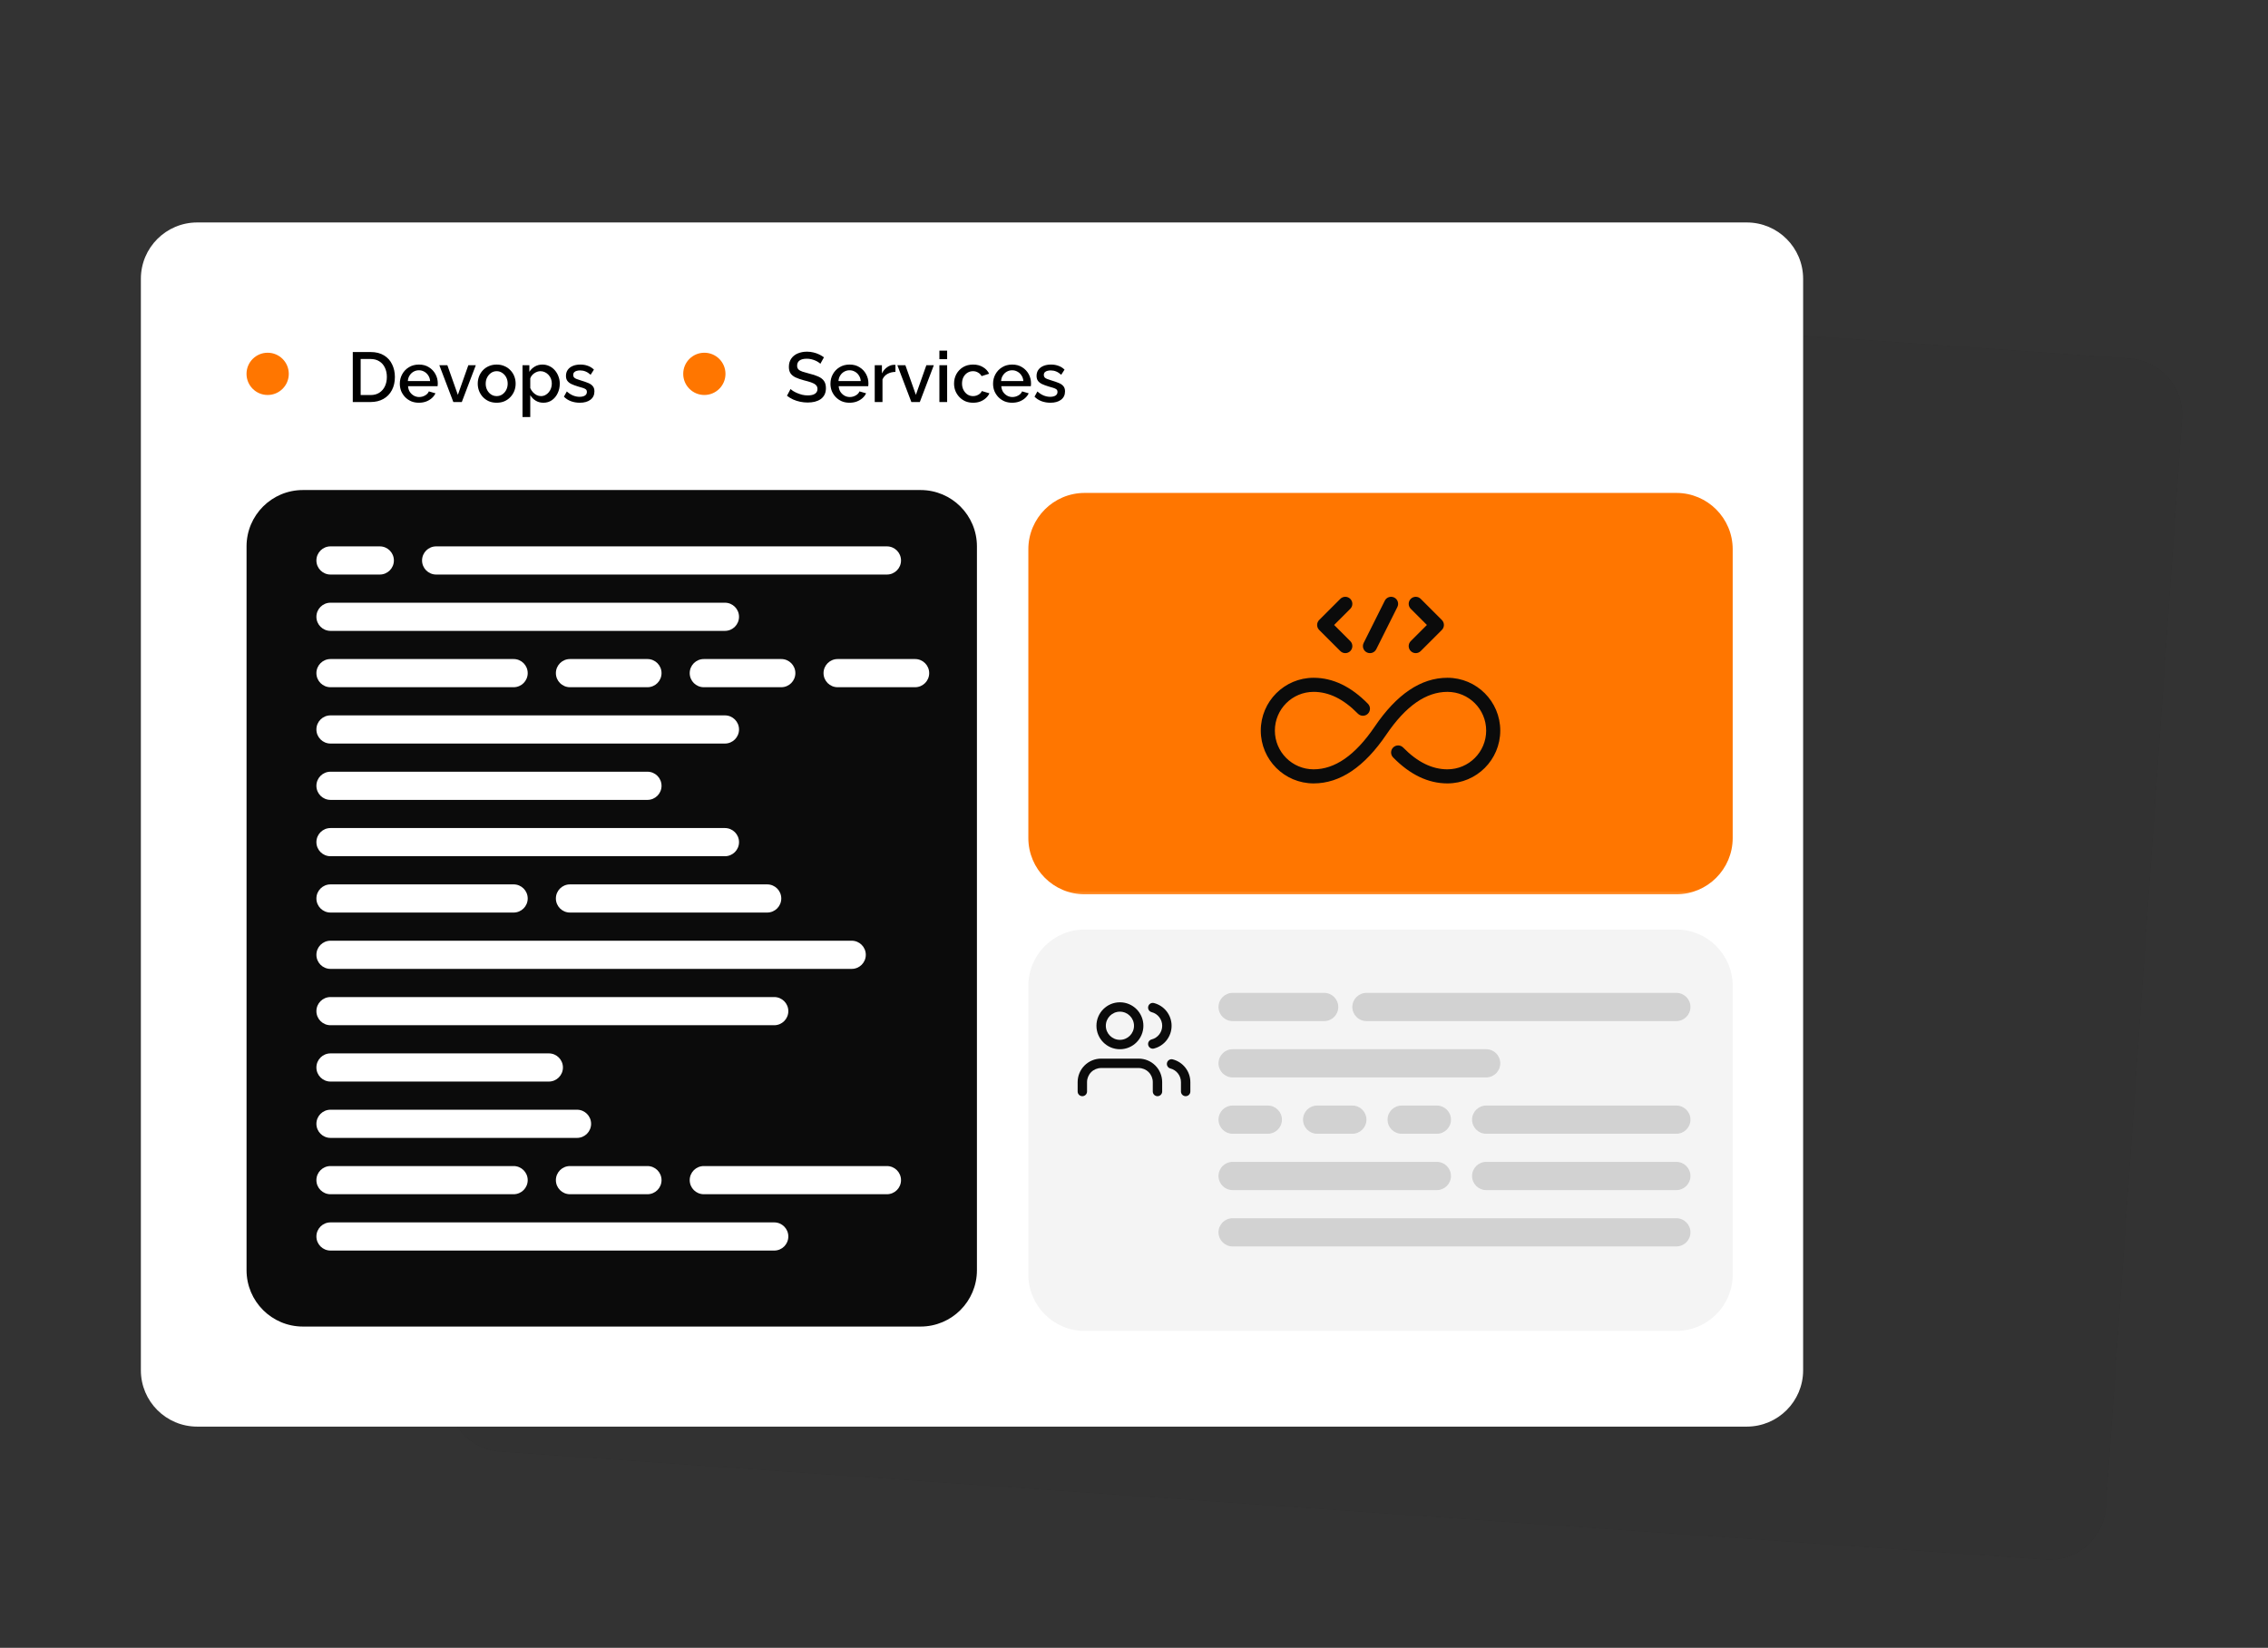
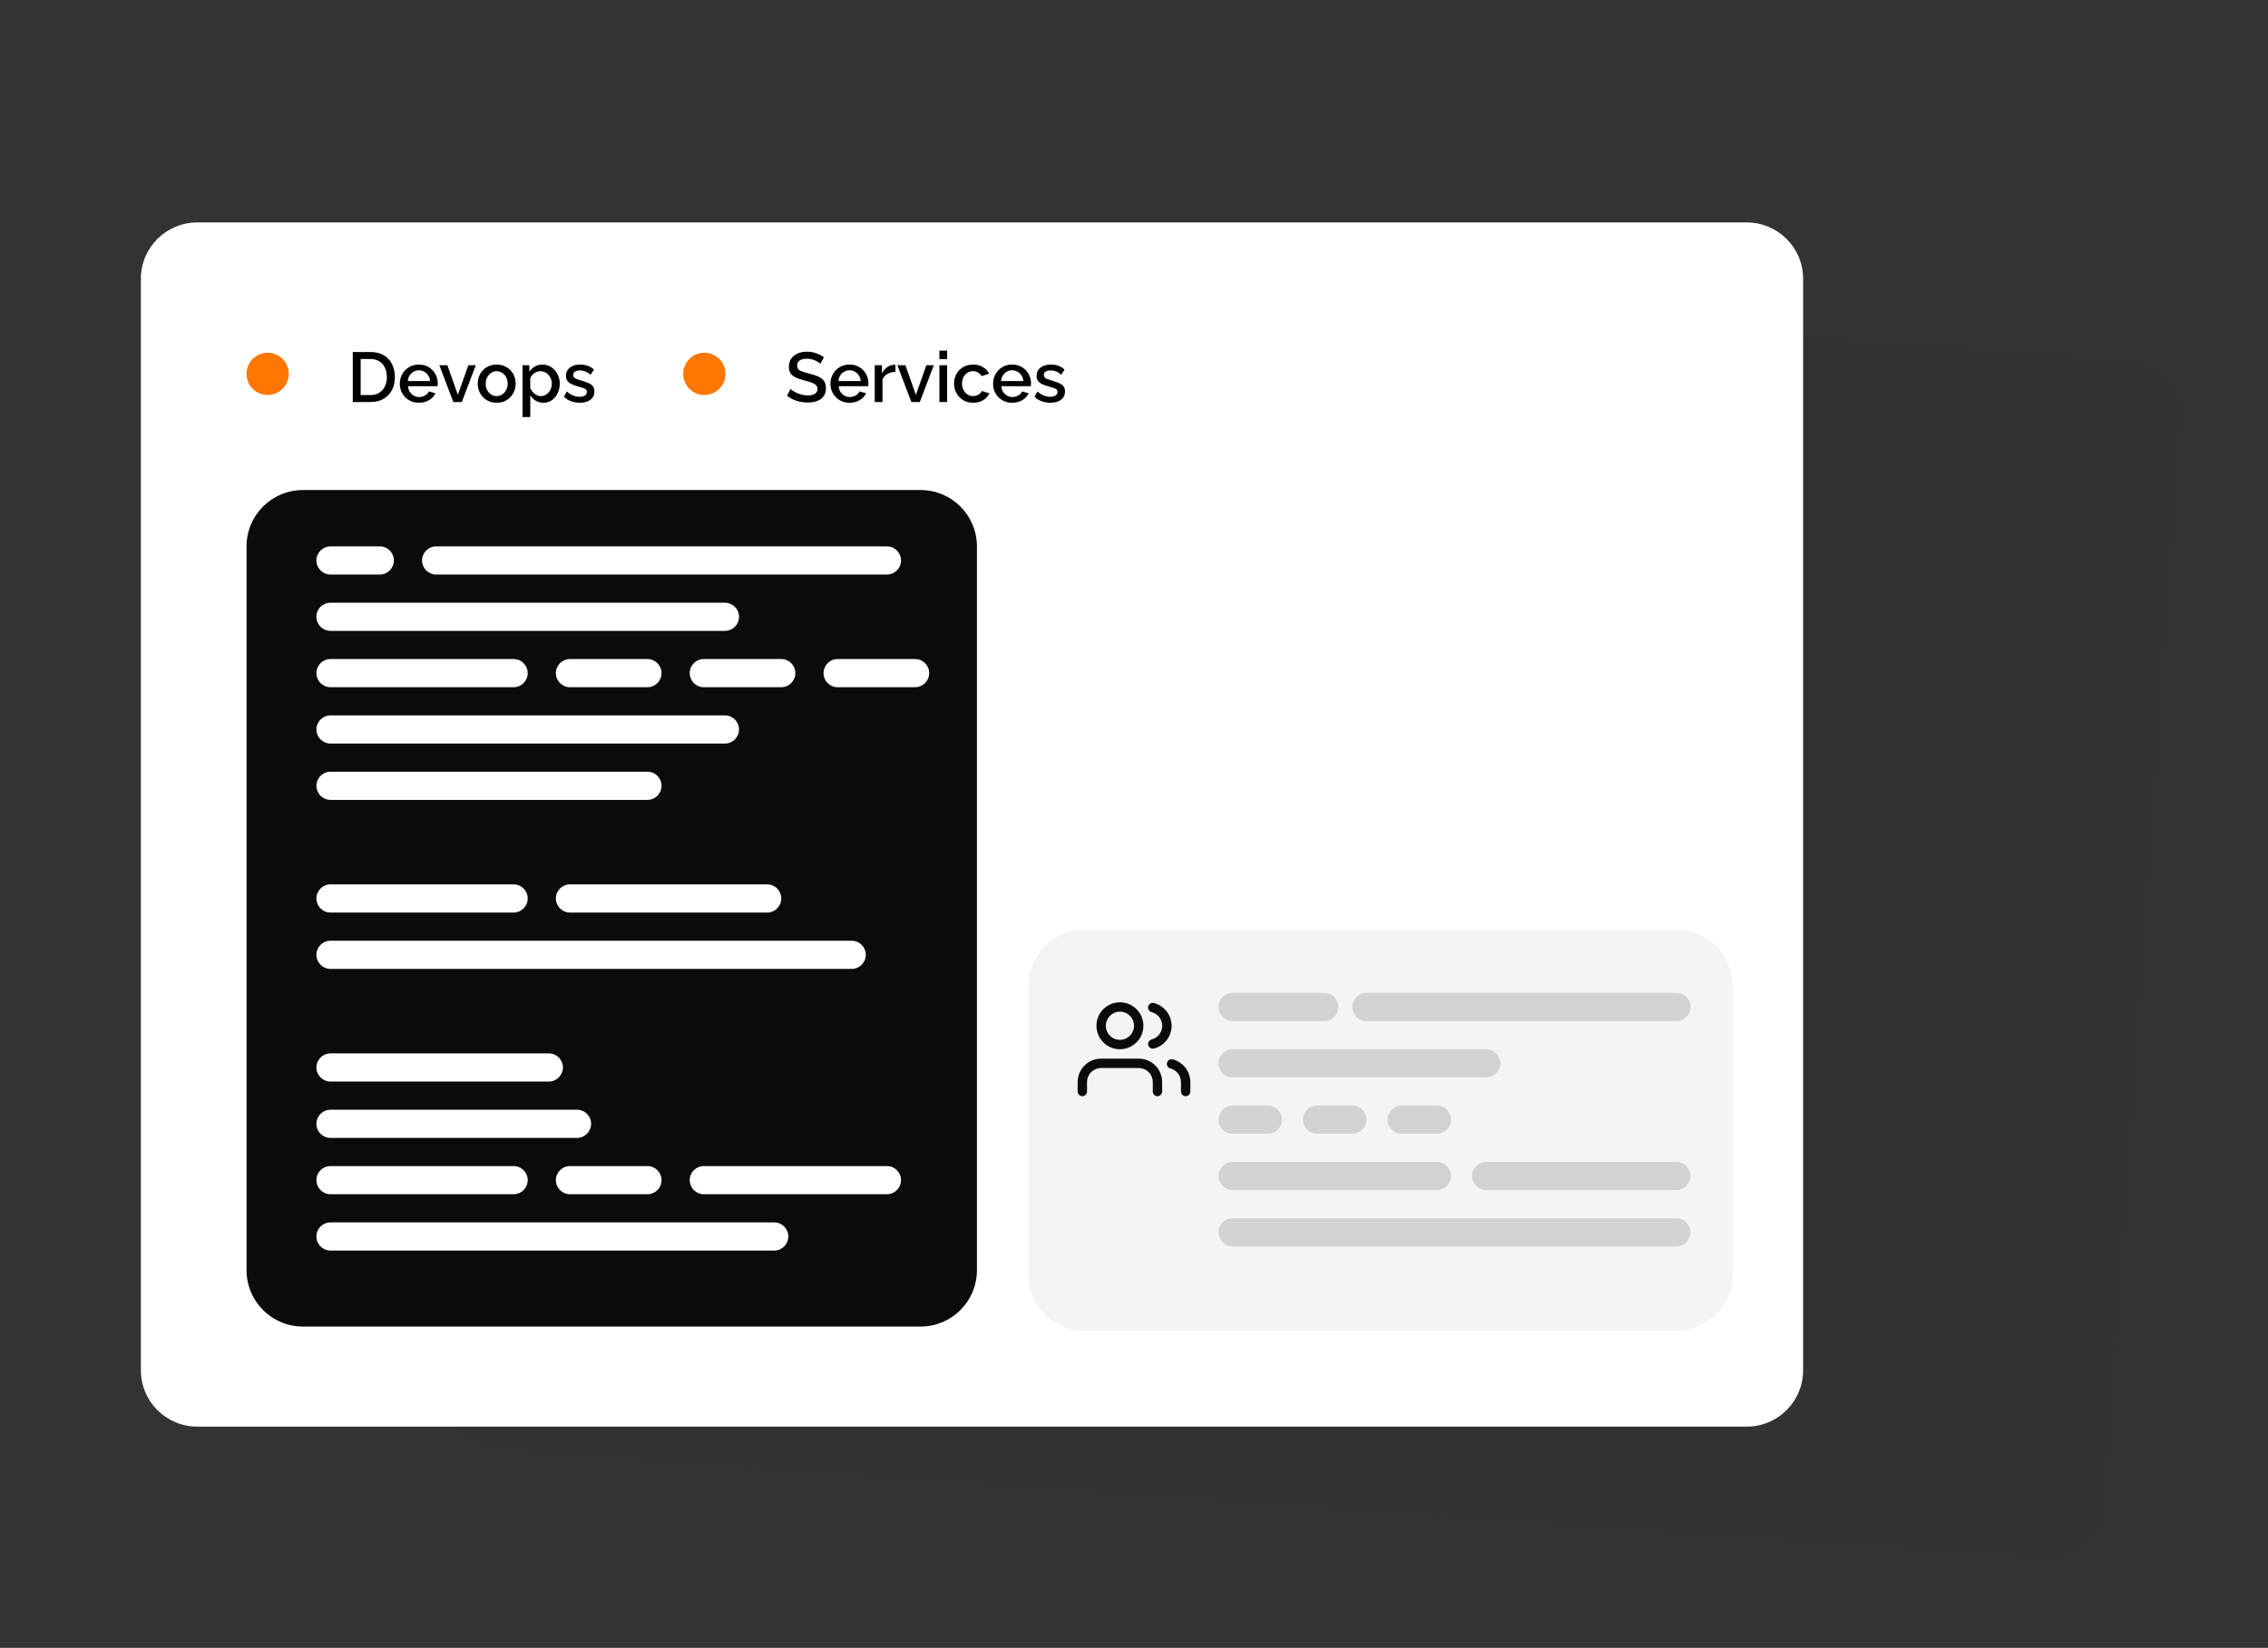
<svg xmlns="http://www.w3.org/2000/svg" viewBox="0 0 322 234" width="322" height="234" preserveAspectRatio="xMidYMid meet" style="width: 100%; height: 100%; transform: translate3d(0px, 0px, 0px);">
  <rect x="0" y="0" width="322" height="234" fill="#333333" stroke="none" />
  <defs fill="#000000">
    <clipPath id="__lottie_element_357" fill="#000000">
      <rect width="322" height="234" x="0" y="0" fill="#000000" />
    </clipPath>
    <mask id="__lottie_element_412" mask-type="alpha" fill="#000000">
      <g transform="matrix(1,0,0,1,161,113.75)" opacity="1" style="display: block;">
        <g opacity="1" transform="matrix(1,0,0,1,36,-17.75)">
-           <path fill="rgb(0,0,0)" fill-opacity="1" d=" M55,-31.5 C55,-31.5 55,31.5 55,31.5 C55,31.5 -55,31.5 -55,31.5 C-55,31.5 -55,-31.5 -55,-31.5 C-55,-31.5 55,-31.5 55,-31.5z" />
          <path stroke-linecap="butt" stroke-linejoin="miter" fill-opacity="0" stroke-miterlimit="4" stroke="rgb(255,255,255)" stroke-opacity="0.02" stroke-width="1" d=" M55,-31.5 C55,-31.5 55,31.5 55,31.5 C55,31.5 -55,31.5 -55,31.5 C-55,31.5 -55,-31.5 -55,-31.5 C-55,-31.5 55,-31.5 55,-31.5z" fill="#000000" />
        </g>
      </g>
    </mask>
  </defs>
  <g clip-path="url(#__lottie_element_357)">
    <g transform="matrix(1,0,0,1,63.543,35.538)" opacity="0.05" style="display: block;">
      <g opacity="1" transform="matrix(1,0,0,1,123.138,92.985)">
        <path fill="#0B0B0B" fill-opacity="1" d=" M-103.768,-92.965 C-103.768,-92.965 115.696,-77.619 115.696,-77.619 C120.104,-77.31 123.427,-73.488 123.119,-69.08 C123.119,-69.08 112.306,85.542 112.306,85.542 C111.998,89.95 108.175,93.273 103.768,92.965 C103.768,92.965 -115.696,77.618 -115.696,77.618 C-120.104,77.31 -123.427,73.487 -123.119,69.08 C-123.119,69.08 -112.307,-85.543 -112.307,-85.543 C-111.998,-89.95 -108.176,-93.273 -103.768,-92.965z" />
      </g>
    </g>
    <g transform="matrix(1,0,0,1,19.75,31.341)" opacity="1" style="display: block;">
      <g opacity="1" transform="matrix(1,0,0,1,161.058,96.759)">
        <path fill="rgb(0,0,0)" fill-opacity="1" d=" M-18.732,-23.73 C-18.732,-23.73 15.182,-26.144 15.182,-26.144 C19.589,-26.458 23.416,-23.139 23.73,-18.732 C23.73,-18.732 26.144,15.182 26.144,15.182 C26.458,19.589 23.139,23.416 18.732,23.73 C18.732,23.73 -15.182,26.144 -15.182,26.144 C-19.589,26.458 -23.416,23.139 -23.73,18.732 C-23.73,18.732 -26.144,-15.182 -26.144,-15.182 C-26.458,-19.589 -23.139,-23.416 -18.732,-23.73z" />
      </g>
      <g opacity="1" transform="matrix(1,0,0,1,158.704,105.95)">
        <path stroke-linecap="round" stroke-linejoin="round" fill-opacity="0" stroke="#F4F4F4" stroke-opacity="1" stroke-width="2px" d=" M0.071,0.997 C0.622,0.958 1.036,0.481 0.997,-0.07 C0.957,-0.621 0.479,-1.036 -0.072,-0.997 C-0.623,-0.958 -1.036,-0.479 -0.997,0.072 C-0.958,0.623 -0.48,1.036 0.071,0.997z" fill="#000000" />
      </g>
      <g opacity="1" transform="matrix(1,0,0,1,169.677,105.169)">
        <path stroke-linecap="round" stroke-linejoin="round" fill-opacity="0" stroke="#F4F4F4" stroke-opacity="1" stroke-width="2px" d=" M0.071,0.997 C0.622,0.958 1.037,0.479 0.997,-0.072 C0.958,-0.622 0.48,-1.036 -0.071,-0.997 C-0.622,-0.958 -1.037,-0.479 -0.998,0.071 C-0.958,0.622 -0.48,1.036 0.071,0.997z" fill="#000000" />
      </g>
      <g opacity="1" transform="matrix(1,0,0,1,160.454,93.62)">
-         <path stroke-linecap="round" stroke-linejoin="round" fill-opacity="0" stroke="#F4F4F4" stroke-opacity="1" stroke-width="2px" d=" M-11.15,-7.052 C-11.15,-7.052 -7.16,-7.336 -7.16,-7.336 C-7.16,-7.336 -3.536,5.83 -3.536,5.83 C-3.413,6.283 -3.133,6.678 -2.748,6.945 C-2.362,7.213 -1.895,7.336 -1.427,7.294 C-1.427,7.294 8.268,6.604 8.268,6.604 C8.737,6.58 9.182,6.391 9.526,6.072 C9.87,5.752 10.09,5.322 10.149,4.856 C10.149,4.856 11.149,-3.626 11.149,-3.626 C11.149,-3.626 -5.808,-2.419 -5.808,-2.419" fill="#000000" />
+         <path stroke-linecap="round" stroke-linejoin="round" fill-opacity="0" stroke="#F4F4F4" stroke-opacity="1" stroke-width="2px" d=" M-11.15,-7.052 C-11.15,-7.052 -7.16,-7.336 -7.16,-7.336 C-7.16,-7.336 -3.536,5.83 -3.536,5.83 C-3.413,6.283 -3.133,6.678 -2.748,6.945 C-2.362,7.213 -1.895,7.336 -1.427,7.294 C-1.427,7.294 8.268,6.604 8.268,6.604 C8.737,6.58 9.182,6.391 9.526,6.072 C9.87,5.752 10.09,5.322 10.149,4.856 C10.149,4.856 11.149,-3.626 11.149,-3.626 " fill="#000000" />
      </g>
      <g opacity="1" transform="matrix(1,0,0,1,118.25,85.75)">
        <path fill="#FFFFFF" fill-opacity="1" d=" M-110,-85.5 C-110,-85.5 110,-85.5 110,-85.5 C114.418,-85.5 118,-81.918 118,-77.5 C118,-77.5 118,77.5 118,77.5 C118,81.918 114.418,85.5 110,85.5 C110,85.5 -110,85.5 -110,85.5 C-114.418,85.5 -118,81.918 -118,77.5 C-118,77.5 -118,-77.5 -118,-77.5 C-118,-81.918 -114.418,-85.5 -110,-85.5z" />
      </g>
      <g opacity="1" transform="matrix(1,0,0,1,18.25,21.75)">
        <path fill="#ff7600" fill-opacity="1" d=" M0,-3 C1.657,-3 3,-1.657 3,0 C3,1.657 1.657,3 0,3 C-1.657,3 -3,1.657 -3,0 C-3,-1.657 -1.657,-3 0,-3z" />
      </g>
      <g opacity="1" transform="matrix(1,0,0,1,47.489,23.265)">
        <path fill="rgb(0,0,0)" fill-opacity="1" d=" M-17.154,2.485 C-17.154,2.485 -17.154,-4.615 -17.154,-4.615 C-17.154,-4.615 -14.633,-4.615 -14.633,-4.615 C-13.867,-4.615 -13.227,-4.455 -12.714,-4.135 C-12.2,-3.822 -11.817,-3.395 -11.564,-2.855 C-11.304,-2.322 -11.174,-1.728 -11.174,-1.075 C-11.174,-0.355 -11.317,0.272 -11.603,0.805 C-11.883,1.338 -12.284,1.752 -12.804,2.045 C-13.324,2.338 -13.934,2.485 -14.633,2.485 C-14.633,2.485 -17.154,2.485 -17.154,2.485z M-12.314,-1.075 C-12.314,-1.575 -12.407,-2.015 -12.594,-2.395 C-12.774,-2.782 -13.037,-3.082 -13.383,-3.295 C-13.724,-3.515 -14.14,-3.625 -14.633,-3.625 C-14.633,-3.625 -16.034,-3.625 -16.034,-3.625 C-16.034,-3.625 -16.034,1.495 -16.034,1.495 C-16.034,1.495 -14.633,1.495 -14.633,1.495 C-14.133,1.495 -13.714,1.382 -13.374,1.155 C-13.027,0.928 -12.764,0.622 -12.584,0.235 C-12.404,-0.152 -12.314,-0.588 -12.314,-1.075z M-7.765,2.585 C-8.172,2.585 -8.542,2.515 -8.875,2.375 C-9.202,2.228 -9.485,2.032 -9.725,1.785 C-9.965,1.532 -10.152,1.245 -10.285,0.925 C-10.412,0.598 -10.475,0.252 -10.475,-0.115 C-10.475,-0.608 -10.362,-1.058 -10.135,-1.465 C-9.909,-1.878 -9.592,-2.208 -9.185,-2.455 C-8.779,-2.708 -8.302,-2.835 -7.755,-2.835 C-7.209,-2.835 -6.739,-2.708 -6.345,-2.455 C-5.945,-2.208 -5.635,-1.882 -5.415,-1.475 C-5.195,-1.068 -5.085,-0.632 -5.085,-0.165 C-5.085,-0.085 -5.089,-0.008 -5.095,0.065 C-5.102,0.132 -5.109,0.188 -5.115,0.235 C-5.115,0.235 -9.305,0.235 -9.305,0.235 C-9.285,0.542 -9.202,0.812 -9.055,1.045 C-8.902,1.272 -8.709,1.452 -8.475,1.585 C-8.242,1.712 -7.992,1.775 -7.725,1.775 C-7.432,1.775 -7.155,1.702 -6.895,1.555 C-6.629,1.408 -6.449,1.215 -6.355,0.975 C-6.355,0.975 -5.415,1.245 -5.415,1.245 C-5.529,1.498 -5.702,1.728 -5.935,1.935 C-6.162,2.135 -6.432,2.295 -6.745,2.415 C-7.059,2.528 -7.399,2.585 -7.765,2.585z M-9.335,-0.495 C-9.335,-0.495 -6.175,-0.495 -6.175,-0.495 C-6.195,-0.795 -6.282,-1.058 -6.435,-1.285 C-6.582,-1.518 -6.772,-1.698 -7.005,-1.825 C-7.232,-1.958 -7.485,-2.025 -7.765,-2.025 C-8.039,-2.025 -8.292,-1.958 -8.525,-1.825 C-8.752,-1.698 -8.939,-1.518 -9.085,-1.285 C-9.232,-1.058 -9.315,-0.795 -9.335,-0.495z M-2.875,2.485 C-2.875,2.485 -4.865,-2.745 -4.865,-2.745 C-4.865,-2.745 -3.725,-2.745 -3.725,-2.745 C-3.725,-2.745 -2.235,1.465 -2.235,1.465 C-2.235,1.465 -0.745,-2.745 -0.745,-2.745 C-0.745,-2.745 0.315,-2.745 0.315,-2.745 C0.315,-2.745 -1.675,2.485 -1.675,2.485 C-1.675,2.485 -2.875,2.485 -2.875,2.485z M3.279,2.585 C2.866,2.585 2.496,2.515 2.169,2.375 C1.842,2.228 1.559,2.028 1.319,1.775 C1.086,1.522 0.906,1.235 0.779,0.915 C0.652,0.588 0.589,0.242 0.589,-0.125 C0.589,-0.492 0.652,-0.838 0.779,-1.165 C0.906,-1.492 1.086,-1.778 1.319,-2.025 C1.559,-2.278 1.842,-2.475 2.169,-2.615 C2.502,-2.762 2.872,-2.835 3.279,-2.835 C3.686,-2.835 4.052,-2.762 4.379,-2.615 C4.712,-2.475 4.996,-2.278 5.229,-2.025 C5.469,-1.778 5.652,-1.492 5.779,-1.165 C5.906,-0.838 5.969,-0.492 5.969,-0.125 C5.969,0.242 5.906,0.588 5.779,0.915 C5.652,1.235 5.469,1.522 5.229,1.775 C4.996,2.028 4.712,2.228 4.379,2.375 C4.052,2.515 3.686,2.585 3.279,2.585z M1.719,-0.115 C1.719,0.218 1.789,0.518 1.929,0.785 C2.069,1.052 2.256,1.262 2.489,1.415 C2.722,1.568 2.986,1.645 3.279,1.645 C3.566,1.645 3.826,1.568 4.059,1.415 C4.299,1.255 4.489,1.042 4.629,0.775 C4.769,0.502 4.839,0.202 4.839,-0.125 C4.839,-0.458 4.769,-0.758 4.629,-1.025 C4.489,-1.292 4.299,-1.502 4.059,-1.655 C3.826,-1.815 3.566,-1.895 3.279,-1.895 C2.986,-1.895 2.722,-1.815 2.489,-1.655 C2.256,-1.495 2.069,-1.282 1.929,-1.015 C1.789,-0.755 1.719,-0.455 1.719,-0.115z M9.915,2.585 C9.495,2.585 9.125,2.485 8.805,2.285 C8.485,2.085 8.231,1.825 8.045,1.505 C8.045,1.505 8.045,4.615 8.045,4.615 C8.045,4.615 6.945,4.615 6.945,4.615 C6.945,4.615 6.945,-2.745 6.945,-2.745 C6.945,-2.745 7.915,-2.745 7.915,-2.745 C7.915,-2.745 7.915,-1.805 7.915,-1.805 C8.115,-2.118 8.375,-2.368 8.695,-2.555 C9.015,-2.742 9.371,-2.835 9.765,-2.835 C10.125,-2.835 10.455,-2.762 10.755,-2.615 C11.055,-2.475 11.315,-2.278 11.535,-2.025 C11.755,-1.772 11.925,-1.482 12.045,-1.155 C12.171,-0.835 12.235,-0.495 12.235,-0.135 C12.235,0.365 12.135,0.822 11.935,1.235 C11.741,1.648 11.468,1.978 11.115,2.225 C10.768,2.465 10.368,2.585 9.915,2.585z M9.555,1.645 C9.788,1.645 9.998,1.595 10.185,1.495 C10.378,1.395 10.541,1.262 10.675,1.095 C10.815,0.928 10.921,0.738 10.995,0.525 C11.068,0.312 11.105,0.092 11.105,-0.135 C11.105,-0.375 11.065,-0.602 10.985,-0.815 C10.905,-1.028 10.788,-1.215 10.635,-1.375 C10.488,-1.535 10.315,-1.662 10.115,-1.755 C9.921,-1.848 9.708,-1.895 9.475,-1.895 C9.335,-1.895 9.188,-1.868 9.035,-1.815 C8.881,-1.762 8.738,-1.688 8.605,-1.595 C8.471,-1.502 8.355,-1.392 8.255,-1.265 C8.155,-1.138 8.085,-1.005 8.045,-0.865 C8.045,-0.865 8.045,0.505 8.045,0.505 C8.138,0.718 8.261,0.912 8.415,1.085 C8.568,1.252 8.745,1.388 8.945,1.495 C9.145,1.595 9.348,1.645 9.555,1.645z M15.084,2.585 C14.644,2.585 14.227,2.515 13.834,2.375 C13.441,2.228 13.104,2.012 12.824,1.725 C12.824,1.725 13.234,0.985 13.234,0.985 C13.534,1.252 13.834,1.445 14.134,1.565 C14.441,1.685 14.744,1.745 15.044,1.745 C15.351,1.745 15.601,1.688 15.794,1.575 C15.987,1.455 16.084,1.282 16.084,1.055 C16.084,0.888 16.034,0.765 15.934,0.685 C15.834,0.605 15.687,0.535 15.494,0.475 C15.307,0.415 15.081,0.348 14.814,0.275 C14.441,0.162 14.127,0.045 13.874,-0.075 C13.621,-0.202 13.431,-0.355 13.304,-0.535 C13.177,-0.715 13.114,-0.945 13.114,-1.225 C13.114,-1.565 13.201,-1.855 13.374,-2.095 C13.547,-2.335 13.787,-2.518 14.094,-2.645 C14.407,-2.772 14.767,-2.835 15.174,-2.835 C15.554,-2.835 15.904,-2.775 16.224,-2.655 C16.551,-2.542 16.837,-2.362 17.084,-2.115 C17.084,-2.115 16.614,-1.385 16.614,-1.385 C16.381,-1.598 16.141,-1.755 15.894,-1.855 C15.654,-1.955 15.394,-2.005 15.114,-2.005 C14.954,-2.005 14.801,-1.985 14.654,-1.945 C14.507,-1.912 14.384,-1.845 14.284,-1.745 C14.191,-1.652 14.144,-1.518 14.144,-1.345 C14.144,-1.205 14.184,-1.092 14.264,-1.005 C14.344,-0.918 14.464,-0.845 14.624,-0.785 C14.784,-0.725 14.981,-0.658 15.214,-0.585 C15.621,-0.465 15.967,-0.345 16.254,-0.225 C16.541,-0.112 16.761,0.038 16.914,0.225 C17.074,0.405 17.154,0.655 17.154,0.975 C17.154,1.482 16.964,1.878 16.584,2.165 C16.211,2.445 15.711,2.585 15.084,2.585z" />
      </g>
      <g opacity="1" transform="matrix(1,0,0,1,80.25,21.75)">
        <path fill="#ff7600" fill-opacity="1" d=" M0,-3 C1.657,-3 3,-1.657 3,0 C3,1.657 1.657,3 0,3 C-1.657,3 -3,1.657 -3,0 C-3,-1.657 -1.657,-3 0,-3z" />
      </g>
      <g opacity="1" transform="matrix(1,0,0,1,111.719,22.15)">
        <path fill="rgb(0,0,0)" fill-opacity="1" d=" M-14.998,-1.83 C-15.065,-1.903 -15.162,-1.98 -15.288,-2.06 C-15.415,-2.147 -15.565,-2.227 -15.738,-2.3 C-15.912,-2.373 -16.098,-2.433 -16.298,-2.48 C-16.498,-2.527 -16.705,-2.55 -16.918,-2.55 C-17.385,-2.55 -17.732,-2.463 -17.958,-2.29 C-18.185,-2.117 -18.298,-1.877 -18.298,-1.57 C-18.298,-1.343 -18.235,-1.163 -18.108,-1.03 C-17.982,-0.903 -17.788,-0.797 -17.528,-0.71 C-17.268,-0.623 -16.942,-0.53 -16.548,-0.43 C-16.068,-0.317 -15.652,-0.18 -15.298,-0.02 C-14.945,0.133 -14.675,0.34 -14.488,0.6 C-14.302,0.86 -14.208,1.203 -14.208,1.63 C-14.208,1.99 -14.275,2.3 -14.408,2.56 C-14.542,2.82 -14.728,3.033 -14.968,3.2 C-15.208,3.36 -15.485,3.48 -15.798,3.56 C-16.112,3.633 -16.448,3.67 -16.808,3.67 C-17.162,3.67 -17.515,3.633 -17.868,3.56 C-18.215,3.487 -18.548,3.38 -18.868,3.24 C-19.182,3.093 -19.472,2.917 -19.738,2.71 C-19.738,2.71 -19.228,1.75 -19.228,1.75 C-19.142,1.837 -19.018,1.933 -18.858,2.04 C-18.692,2.14 -18.502,2.237 -18.288,2.33 C-18.068,2.423 -17.832,2.503 -17.578,2.57 C-17.318,2.63 -17.055,2.66 -16.788,2.66 C-16.342,2.66 -16.002,2.583 -15.768,2.43 C-15.528,2.27 -15.408,2.043 -15.408,1.75 C-15.408,1.51 -15.485,1.32 -15.638,1.18 C-15.792,1.033 -16.015,0.91 -16.308,0.81 C-16.602,0.71 -16.952,0.61 -17.358,0.51 C-17.825,0.383 -18.215,0.247 -18.528,0.1 C-18.842,-0.053 -19.078,-0.247 -19.238,-0.48 C-19.392,-0.72 -19.468,-1.023 -19.468,-1.39 C-19.468,-1.857 -19.355,-2.25 -19.128,-2.57 C-18.902,-2.897 -18.595,-3.14 -18.208,-3.3 C-17.815,-3.467 -17.375,-3.55 -16.888,-3.55 C-16.568,-3.55 -16.265,-3.513 -15.978,-3.44 C-15.692,-3.373 -15.425,-3.28 -15.178,-3.16 C-14.925,-3.04 -14.695,-2.903 -14.488,-2.75 C-14.488,-2.75 -14.998,-1.83 -14.998,-1.83z M-10.855,3.7 C-11.262,3.7 -11.632,3.63 -11.965,3.49 C-12.292,3.343 -12.575,3.147 -12.815,2.9 C-13.055,2.647 -13.242,2.36 -13.375,2.04 C-13.502,1.713 -13.565,1.367 -13.565,1 C-13.565,0.507 -13.452,0.057 -13.225,-0.35 C-12.998,-0.763 -12.682,-1.093 -12.275,-1.34 C-11.868,-1.593 -11.392,-1.72 -10.845,-1.72 C-10.298,-1.72 -9.828,-1.593 -9.435,-1.34 C-9.035,-1.093 -8.725,-0.767 -8.505,-0.36 C-8.285,0.047 -8.175,0.483 -8.175,0.95 C-8.175,1.03 -8.178,1.107 -8.185,1.18 C-8.192,1.247 -8.198,1.303 -8.205,1.35 C-8.205,1.35 -12.395,1.35 -12.395,1.35 C-12.375,1.657 -12.292,1.927 -12.145,2.16 C-11.992,2.387 -11.798,2.567 -11.565,2.7 C-11.332,2.827 -11.082,2.89 -10.815,2.89 C-10.522,2.89 -10.245,2.817 -9.985,2.67 C-9.718,2.523 -9.538,2.33 -9.445,2.09 C-9.445,2.09 -8.505,2.36 -8.505,2.36 C-8.618,2.613 -8.792,2.843 -9.025,3.05 C-9.252,3.25 -9.522,3.41 -9.835,3.53 C-10.148,3.643 -10.488,3.7 -10.855,3.7z M-12.425,0.62 C-12.425,0.62 -9.265,0.62 -9.265,0.62 C-9.285,0.32 -9.372,0.057 -9.525,-0.17 C-9.672,-0.403 -9.862,-0.583 -10.095,-0.71 C-10.322,-0.843 -10.575,-0.91 -10.855,-0.91 C-11.128,-0.91 -11.382,-0.843 -11.615,-0.71 C-11.842,-0.583 -12.028,-0.403 -12.175,-0.17 C-12.322,0.057 -12.405,0.32 -12.425,0.62z M-4.338,-0.68 C-4.764,-0.673 -5.144,-0.577 -5.478,-0.39 C-5.804,-0.203 -6.038,0.06 -6.178,0.4 C-6.178,0.4 -6.178,3.6 -6.178,3.6 C-6.178,3.6 -7.278,3.6 -7.278,3.6 C-7.278,3.6 -7.278,-1.63 -7.278,-1.63 C-7.278,-1.63 -6.258,-1.63 -6.258,-1.63 C-6.258,-1.63 -6.258,-0.46 -6.258,-0.46 C-6.078,-0.82 -5.841,-1.107 -5.548,-1.32 C-5.254,-1.54 -4.944,-1.66 -4.618,-1.68 C-4.618,-1.68 -4.458,-1.68 -4.458,-1.68 C-4.411,-1.68 -4.371,-1.677 -4.338,-1.67 C-4.338,-1.67 -4.338,-0.68 -4.338,-0.68z M-2.078,3.6 C-2.078,3.6 -4.068,-1.63 -4.068,-1.63 C-4.068,-1.63 -2.928,-1.63 -2.928,-1.63 C-2.928,-1.63 -1.438,2.58 -1.438,2.58 C-1.438,2.58 0.052,-1.63 0.052,-1.63 C0.052,-1.63 1.112,-1.63 1.112,-1.63 C1.112,-1.63 -0.878,3.6 -0.878,3.6 C-0.878,3.6 -2.078,3.6 -2.078,3.6z M1.902,3.6 M1.902,-1.63 C1.902,-1.63 3.002,-1.63 3.002,-1.63 C3.002,-1.63 3.002,3.6 3.002,3.6 C3.002,3.6 1.902,3.6 1.902,3.6 C1.902,3.6 1.902,-1.63 1.902,-1.63z M1.902,-2.49 M1.902,-3.7 C1.902,-3.7 3.002,-3.7 3.002,-3.7 C3.002,-3.7 3.002,-2.49 3.002,-2.49 C3.002,-2.49 1.902,-2.49 1.902,-2.49 C1.902,-2.49 1.902,-3.7 1.902,-3.7z M6.694,3.7 C6.287,3.7 5.917,3.63 5.584,3.49 C5.257,3.343 4.974,3.143 4.734,2.89 C4.494,2.637 4.307,2.347 4.174,2.02 C4.047,1.693 3.984,1.347 3.984,0.98 C3.984,0.487 4.094,0.037 4.314,-0.37 C4.54,-0.777 4.854,-1.103 5.254,-1.35 C5.66,-1.597 6.14,-1.72 6.694,-1.72 C7.227,-1.72 7.69,-1.6 8.084,-1.36 C8.484,-1.127 8.777,-0.813 8.964,-0.42 C8.964,-0.42 7.894,-0.08 7.894,-0.08 C7.774,-0.3 7.604,-0.47 7.384,-0.59 C7.17,-0.717 6.934,-0.78 6.674,-0.78 C6.38,-0.78 6.114,-0.703 5.874,-0.55 C5.64,-0.403 5.454,-0.197 5.314,0.07 C5.18,0.33 5.114,0.633 5.114,0.98 C5.114,1.313 5.184,1.617 5.324,1.89 C5.464,2.157 5.65,2.37 5.884,2.53 C6.124,2.683 6.39,2.76 6.684,2.76 C6.864,2.76 7.037,2.73 7.204,2.67 C7.377,2.603 7.527,2.517 7.654,2.41 C7.78,2.297 7.87,2.173 7.924,2.04 C7.924,2.04 9.004,2.36 9.004,2.36 C8.89,2.62 8.72,2.85 8.494,3.05 C8.274,3.25 8.01,3.41 7.704,3.53 C7.404,3.643 7.067,3.7 6.694,3.7z M12.231,3.7 C11.824,3.7 11.454,3.63 11.121,3.49 C10.794,3.343 10.511,3.147 10.271,2.9 C10.031,2.647 9.844,2.36 9.711,2.04 C9.584,1.713 9.521,1.367 9.521,1 C9.521,0.507 9.634,0.057 9.861,-0.35 C10.088,-0.763 10.404,-1.093 10.811,-1.34 C11.218,-1.593 11.694,-1.72 12.241,-1.72 C12.788,-1.72 13.258,-1.593 13.651,-1.34 C14.051,-1.093 14.361,-0.767 14.581,-0.36 C14.801,0.047 14.911,0.483 14.911,0.95 C14.911,1.03 14.908,1.107 14.901,1.18 C14.894,1.247 14.888,1.303 14.881,1.35 C14.881,1.35 10.691,1.35 10.691,1.35 C10.711,1.657 10.794,1.927 10.941,2.16 C11.094,2.387 11.288,2.567 11.521,2.7 C11.754,2.827 12.004,2.89 12.271,2.89 C12.564,2.89 12.841,2.817 13.101,2.67 C13.368,2.523 13.548,2.33 13.641,2.09 C13.641,2.09 14.581,2.36 14.581,2.36 C14.468,2.613 14.294,2.843 14.061,3.05 C13.834,3.25 13.564,3.41 13.251,3.53 C12.938,3.643 12.598,3.7 12.231,3.7z M10.661,0.62 C10.661,0.62 13.821,0.62 13.821,0.62 C13.801,0.32 13.714,0.057 13.561,-0.17 C13.414,-0.403 13.224,-0.583 12.991,-0.71 C12.764,-0.843 12.511,-0.91 12.231,-0.91 C11.958,-0.91 11.704,-0.843 11.471,-0.71 C11.244,-0.583 11.058,-0.403 10.911,-0.17 C10.764,0.057 10.681,0.32 10.661,0.62z M17.668,3.7 C17.228,3.7 16.812,3.63 16.418,3.49 C16.025,3.343 15.688,3.127 15.408,2.84 C15.408,2.84 15.818,2.1 15.818,2.1 C16.118,2.367 16.418,2.56 16.718,2.68 C17.025,2.8 17.328,2.86 17.628,2.86 C17.935,2.86 18.185,2.803 18.378,2.69 C18.572,2.57 18.668,2.397 18.668,2.17 C18.668,2.003 18.618,1.88 18.518,1.8 C18.418,1.72 18.272,1.65 18.078,1.59 C17.892,1.53 17.665,1.463 17.398,1.39 C17.025,1.277 16.712,1.16 16.458,1.04 C16.205,0.913 16.015,0.76 15.888,0.58 C15.762,0.4 15.698,0.17 15.698,-0.11 C15.698,-0.45 15.785,-0.74 15.958,-0.98 C16.132,-1.22 16.372,-1.403 16.678,-1.53 C16.992,-1.657 17.352,-1.72 17.758,-1.72 C18.138,-1.72 18.488,-1.66 18.808,-1.54 C19.135,-1.427 19.422,-1.247 19.668,-1 C19.668,-1 19.198,-0.27 19.198,-0.27 C18.965,-0.483 18.725,-0.64 18.478,-0.74 C18.238,-0.84 17.978,-0.89 17.698,-0.89 C17.538,-0.89 17.385,-0.87 17.238,-0.83 C17.092,-0.797 16.968,-0.73 16.868,-0.63 C16.775,-0.537 16.728,-0.403 16.728,-0.23 C16.728,-0.09 16.768,0.023 16.848,0.11 C16.928,0.197 17.048,0.27 17.208,0.33 C17.368,0.39 17.565,0.457 17.798,0.53 C18.205,0.65 18.552,0.77 18.838,0.89 C19.125,1.003 19.345,1.153 19.498,1.34 C19.658,1.52 19.738,1.77 19.738,2.09 C19.738,2.597 19.548,2.993 19.168,3.28 C18.795,3.56 18.295,3.7 17.668,3.7z" />
      </g>
      <g opacity="1" transform="matrix(1,0,0,1,67.102,97.644)">
        <path fill="#0B0B0B" fill-opacity="1" d=" M-51.848,-51.396 C-51.848,-55.814 -48.266,-59.396 -43.848,-59.396 C-43.848,-59.396 43.848,-59.396 43.848,-59.396 C48.267,-59.396 51.848,-55.814 51.848,-51.396 C51.848,-51.396 51.848,51.396 51.848,51.396 C51.848,55.814 48.267,59.396 43.848,59.396 C43.848,59.396 -43.848,59.396 -43.848,59.396 C-48.266,59.396 -51.848,55.814 -51.848,51.396 C-51.848,51.396 -51.848,-51.396 -51.848,-51.396z" />
      </g>
    </g>
    <g transform="matrix(1,0,0,1,145.75,131.75)" opacity="1" style="display: block;">
      <g opacity="1" transform="matrix(1,0,0,1,50.25,28.75)">
        <path fill="#F4F4F4" fill-opacity="1" d=" M-50,-20.5 C-50,-24.918 -46.418,-28.5 -42,-28.5 C-42,-28.5 42,-28.5 42,-28.5 C46.418,-28.5 50,-24.918 50,-20.5 C50,-20.5 50,20.5 50,20.5 C50,24.918 46.418,28.5 42,28.5 C42,28.5 -42,28.5 -42,28.5 C-46.418,28.5 -50,24.918 -50,20.5 C-50,20.5 -50,-20.5 -50,-20.5z" />
      </g>
      <g opacity="1" transform="matrix(1,0,0,1,13.25,21.25)">
        <path fill="#0B0B0B" fill-opacity="1" d=" M-5.024,-1.691 C-4.399,-2.316 -3.551,-2.667 -2.667,-2.667 C-2.667,-2.667 2.667,-2.667 2.667,-2.667 C3.551,-2.667 4.399,-2.316 5.024,-1.691 C5.649,-1.066 6,-0.217 6,0.667 C6,0.667 6,2.001 6,2.001 C6,2.369 5.702,2.667 5.333,2.667 C4.965,2.667 4.667,2.369 4.667,2.001 C4.667,2.001 4.667,0.667 4.667,0.667 C4.667,0.137 4.456,-0.372 4.081,-0.747 C3.706,-1.122 3.197,-1.333 2.667,-1.333 C2.667,-1.333 -2.667,-1.333 -2.667,-1.333 C-3.197,-1.333 -3.706,-1.122 -4.081,-0.747 C-4.456,-0.372 -4.667,0.137 -4.667,0.667 C-4.667,0.667 -4.667,2.001 -4.667,2.001 C-4.667,2.369 -4.965,2.667 -5.333,2.667 C-5.702,2.667 -6,2.369 -6,2.001 C-6,2.001 -6,0.667 -6,0.667 C-6,-0.217 -5.649,-1.066 -5.024,-1.691z" />
      </g>
      <g opacity="1" transform="matrix(1,0,0,1,13.251,13.917)">
        <path fill="#0B0B0B" fill-opacity="1" d=" M-0.001,-2.001 C-1.105,-2.001 -2.001,-1.105 -2.001,-0.001 C-2.001,1.104 -1.105,1.999 -0.001,1.999 C1.104,1.999 1.999,1.104 1.999,-0.001 C1.999,-1.105 1.104,-2.001 -0.001,-2.001z M-3.333,-0.001 C-3.333,-1.842 -1.842,-3.333 -0.001,-3.333 C1.84,-3.333 3.333,-1.842 3.333,-0.001 C3.333,1.84 1.84,3.333 -0.001,3.333 C-1.842,3.333 -3.333,1.84 -3.333,-0.001z" />
      </g>
      <g opacity="1" transform="matrix(1,0,0,1,21.548,21.258)">
        <path fill="#0B0B0B" fill-opacity="1" d=" M-1.61,-2.088 C-1.518,-2.444 -1.154,-2.659 -0.798,-2.567 C-0.082,-2.382 0.551,-1.965 1.004,-1.381 C1.456,-0.798 1.702,-0.08 1.702,0.658 C1.702,0.658 1.702,1.992 1.702,1.992 C1.702,2.36 1.404,2.659 1.036,2.659 C0.668,2.659 0.369,2.36 0.369,1.992 C0.369,1.992 0.369,0.659 0.369,0.659 C0.369,0.216 0.221,-0.214 -0.05,-0.565 C-0.322,-0.915 -0.702,-1.165 -1.131,-1.276 C-1.487,-1.368 -1.702,-1.731 -1.61,-2.088z" />
      </g>
      <g opacity="1" transform="matrix(1,0,0,1,18.884,13.921)">
        <path fill="#0B0B0B" fill-opacity="1" d=" M-1.613,-2.75 C-1.522,-3.106 -1.159,-3.321 -0.803,-3.23 C-0.086,-3.047 0.551,-2.63 1.005,-2.045 C1.458,-1.46 1.704,-0.741 1.704,-0.001 C1.704,0.739 1.458,1.459 1.005,2.044 C0.551,2.629 -0.086,3.046 -0.803,3.229 C-1.159,3.321 -1.522,3.105 -1.613,2.749 C-1.704,2.392 -1.489,2.029 -1.133,1.938 C-0.702,1.827 -0.321,1.577 -0.049,1.226 C0.224,0.876 0.37,0.443 0.37,-0.001 C0.37,-0.445 0.224,-0.876 -0.049,-1.227 C-0.321,-1.578 -0.702,-1.828 -1.133,-1.938 C-1.489,-2.03 -1.704,-2.393 -1.613,-2.75z" />
      </g>
    </g>
    <g mask="url(#__lottie_element_412)" style="display: block;">
      <g transform="matrix(1,0,0,1,145.75,69.75)" opacity="1">
        <g opacity="1" transform="matrix(1,0,0,1,50.25,28.75)">
          <path fill="#ff7600" fill-opacity="1" d=" M-50,-20.5 C-50,-24.918 -46.418,-28.5 -42,-28.5 C-42,-28.5 42,-28.5 42,-28.5 C46.418,-28.5 50,-24.918 50,-20.5 C50,-20.5 50,20.5 50,20.5 C50,24.918 46.418,28.5 42,28.5 C42,28.5 -42,28.5 -42,28.5 C-46.418,28.5 -50,24.918 -50,20.5 C-50,20.5 -50,-20.5 -50,-20.5z" />
        </g>
        <g opacity="1" transform="matrix(1,0,0,1,50.25,28.18)">
          <path fill="#0B0B0B" fill-opacity="1" d=" M-1.785,2.014 C-1.398,2.409 -1.405,3.042 -1.8,3.429 C-2.194,3.815 -2.827,3.808 -3.214,3.414 C-5.252,1.331 -7.338,0.32 -9.5,0.32 C-12.538,0.32 -15,2.783 -15,5.82 C-15,8.858 -12.538,11.32 -9.5,11.32 C-6.488,11.32 -3.599,9.343 -0.828,5.259 C2.281,0.677 5.725,-1.68 9.5,-1.68 C13.642,-1.68 17,1.678 17,5.82 C17,9.962 13.642,13.32 9.5,13.32 C6.758,13.32 4.177,12.07 1.785,9.628 C1.399,9.233 1.406,8.6 1.8,8.214 C2.195,7.827 2.828,7.833 3.214,8.227 C5.253,10.309 7.339,11.32 9.5,11.32 C12.538,11.32 15,8.858 15,5.82 C15,2.783 12.538,0.32 9.5,0.32 C6.488,0.32 3.599,2.297 0.828,6.382 C-2.281,10.964 -5.725,13.32 -9.5,13.32 C-13.642,13.32 -17,9.962 -17,5.82 C-17,1.678 -13.642,-1.68 -9.5,-1.68 C-6.758,-1.68 -4.177,-0.428 -1.785,2.014z M4.293,-11.473 C3.902,-11.863 3.902,-12.496 4.293,-12.887 C4.683,-13.277 5.317,-13.277 5.707,-12.887 C5.707,-12.887 8.707,-9.887 8.707,-9.887 C9.098,-9.496 9.098,-8.863 8.707,-8.473 C8.707,-8.473 5.707,-5.473 5.707,-5.473 C5.317,-5.082 4.683,-5.082 4.293,-5.473 C3.902,-5.863 3.902,-6.496 4.293,-6.887 C4.293,-6.887 6.586,-9.18 6.586,-9.18 C6.586,-9.18 4.293,-11.473 4.293,-11.473z M-6.586,-9.18 C-6.586,-9.18 -4.293,-6.887 -4.293,-6.887 C-3.902,-6.496 -3.902,-5.863 -4.293,-5.473 C-4.683,-5.082 -5.317,-5.082 -5.707,-5.473 C-5.707,-5.473 -8.707,-8.473 -8.707,-8.473 C-9.098,-8.863 -9.098,-9.496 -8.707,-9.887 C-8.707,-9.887 -5.707,-12.887 -5.707,-12.887 C-5.317,-13.277 -4.683,-13.277 -4.293,-12.887 C-3.902,-12.496 -3.902,-11.863 -4.293,-11.473 C-4.293,-11.473 -6.586,-9.18 -6.586,-9.18z M0.606,-12.627 C0.853,-13.121 1.453,-13.321 1.947,-13.074 C2.441,-12.827 2.641,-12.226 2.394,-11.732 C2.394,-11.732 -0.606,-5.732 -0.606,-5.732 C-0.853,-5.238 -1.453,-5.038 -1.947,-5.285 C-2.441,-5.532 -2.641,-6.133 -2.394,-6.627 C-2.394,-6.627 0.606,-12.627 0.606,-12.627z" />
        </g>
      </g>
    </g>
    <g transform="matrix(1,0,0,1,44.672,77.34)" opacity="1" style="display: block;">
      <g opacity="1" transform="matrix(1,0,0,1,5.75,2.25)">
        <path fill="#FFFFFF" fill-opacity="1" d=" M-3.5,-2 C-3.5,-2 3.5,-2 3.5,-2 C4.605,-2 5.5,-1.105 5.5,0 C5.5,1.105 4.605,2 3.5,2 C3.5,2 -3.5,2 -3.5,2 C-4.605,2 -5.5,1.105 -5.5,0 C-5.5,-1.105 -4.605,-2 -3.5,-2z" />
      </g>
      <g opacity="1" transform="matrix(1,0,0,1,49.25,2.25)">
        <path fill="#FFFFFF" fill-opacity="1" d=" M-32,-2 C-32,-2 32,-2 32,-2 C33.105,-2 34,-1.105 34,0 C34,1.105 33.105,2 32,2 C32,2 -32,2 -32,2 C-33.105,2 -34,1.105 -34,0 C-34,-1.105 -33.105,-2 -32,-2z" />
      </g>
    </g>
    <g transform="matrix(1,0,0,1,44.672,85.34)" opacity="1" style="display: block;">
      <g opacity="1" transform="matrix(1,0,0,1,30.25,2.25)">
        <path fill="#FFFFFF" fill-opacity="1" d=" M-28,-2 C-28,-2 28,-2 28,-2 C29.105,-2 30,-1.105 30,0 C30,1.105 29.105,2 28,2 C28,2 -28,2 -28,2 C-29.105,2 -30,1.105 -30,0 C-30,-1.105 -29.105,-2 -28,-2z" />
      </g>
    </g>
    <g transform="matrix(1,0,0,1,44.672,93.34)" opacity="1" style="display: block;">
      <g opacity="1" transform="matrix(1,0,0,1,15.25,2.25)">
        <path fill="#FFFFFF" fill-opacity="1" d=" M-13,-2 C-13,-2 13,-2 13,-2 C14.105,-2 15,-1.105 15,0 C15,1.105 14.105,2 13,2 C13,2 -13,2 -13,2 C-14.105,2 -15,1.105 -15,0 C-15,-1.105 -14.105,-2 -13,-2z" />
      </g>
      <g opacity="1" transform="matrix(1,0,0,1,41.75,2.25)">
        <path fill="#FFFFFF" fill-opacity="1" d=" M-5.5,-2 C-5.5,-2 5.5,-2 5.5,-2 C6.605,-2 7.5,-1.105 7.5,0 C7.5,1.105 6.605,2 5.5,2 C5.5,2 -5.5,2 -5.5,2 C-6.605,2 -7.5,1.105 -7.5,0 C-7.5,-1.105 -6.605,-2 -5.5,-2z" />
      </g>
      <g opacity="1" transform="matrix(1,0,0,1,60.75,2.25)">
        <path fill="#FFFFFF" fill-opacity="1" d=" M-5.5,-2 C-5.5,-2 5.5,-2 5.5,-2 C6.605,-2 7.5,-1.105 7.5,0 C7.5,1.105 6.605,2 5.5,2 C5.5,2 -5.5,2 -5.5,2 C-6.605,2 -7.5,1.105 -7.5,0 C-7.5,-1.105 -6.605,-2 -5.5,-2z" />
      </g>
      <g opacity="1" transform="matrix(1,0,0,1,79.75,2.25)">
        <path fill="#FFFFFF" fill-opacity="1" d=" M-5.5,-2 C-5.5,-2 5.5,-2 5.5,-2 C6.605,-2 7.5,-1.105 7.5,0 C7.5,1.105 6.605,2 5.5,2 C5.5,2 -5.5,2 -5.5,2 C-6.605,2 -7.5,1.105 -7.5,0 C-7.5,-1.105 -6.605,-2 -5.5,-2z" />
      </g>
    </g>
    <g transform="matrix(1,0,0,1,44.672,101.34)" opacity="1" style="display: block;">
      <g opacity="1" transform="matrix(1,0,0,1,30.25,2.25)">
        <path fill="#FFFFFF" fill-opacity="1" d=" M-28,-2 C-28,-2 28,-2 28,-2 C29.105,-2 30,-1.105 30,0 C30,1.105 29.105,2 28,2 C28,2 -28,2 -28,2 C-29.105,2 -30,1.105 -30,0 C-30,-1.105 -29.105,-2 -28,-2z" />
      </g>
    </g>
    <g transform="matrix(1,0,0,1,44.672,109.34)" opacity="1" style="display: block;">
      <g opacity="1" transform="matrix(1,0,0,1,24.75,2.25)">
        <path fill="#FFFFFF" fill-opacity="1" d=" M-22.5,-2 C-22.5,-2 22.5,-2 22.5,-2 C23.605,-2 24.5,-1.105 24.5,0 C24.5,1.105 23.605,2 22.5,2 C22.5,2 -22.5,2 -22.5,2 C-23.605,2 -24.5,1.105 -24.5,0 C-24.5,-1.105 -23.605,-2 -22.5,-2z" />
      </g>
    </g>
    <g transform="matrix(1,0,0,1,44.672,117.34)" opacity="1" style="display: block;">
      <g opacity="1" transform="matrix(1,0,0,1,30.25,2.25)">
-         <path fill="#FFFFFF" fill-opacity="1" d=" M-28,-2 C-28,-2 28,-2 28,-2 C29.105,-2 30,-1.105 30,0 C30,1.105 29.105,2 28,2 C28,2 -28,2 -28,2 C-29.105,2 -30,1.105 -30,0 C-30,-1.105 -29.105,-2 -28,-2z" />
-       </g>
+         </g>
    </g>
    <g transform="matrix(1,0,0,1,44.672,125.34)" opacity="1" style="display: block;">
      <g opacity="1" transform="matrix(1,0,0,1,15.25,2.25)">
        <path fill="#FFFFFF" fill-opacity="1" d=" M-13,-2 C-13,-2 13,-2 13,-2 C14.105,-2 15,-1.105 15,0 C15,1.105 14.105,2 13,2 C13,2 -13,2 -13,2 C-14.105,2 -15,1.105 -15,0 C-15,-1.105 -14.105,-2 -13,-2z" />
      </g>
      <g opacity="1" transform="matrix(1,0,0,1,50.25,2.25)">
        <path fill="#FFFFFF" fill-opacity="1" d=" M-14,-2 C-14,-2 14,-2 14,-2 C15.105,-2 16,-1.105 16,0 C16,1.105 15.105,2 14,2 C14,2 -14,2 -14,2 C-15.105,2 -16,1.105 -16,0 C-16,-1.105 -15.105,-2 -14,-2z" />
      </g>
    </g>
    <g transform="matrix(1,0,0,1,44.672,133.34)" opacity="1" style="display: block;">
      <g opacity="1" transform="matrix(1,0,0,1,39.25,2.25)">
        <path fill="#FFFFFF" fill-opacity="1" d=" M-37,-2 C-37,-2 37,-2 37,-2 C38.105,-2 39,-1.105 39,0 C39,1.105 38.105,2 37,2 C37,2 -37,2 -37,2 C-38.105,2 -39,1.105 -39,0 C-39,-1.105 -38.105,-2 -37,-2z" />
      </g>
    </g>
    <g transform="matrix(1,0,0,1,44.672,141.34)" opacity="1" style="display: block;">
      <g opacity="1" transform="matrix(1,0,0,1,33.75,2.25)">
-         <path fill="#FFFFFF" fill-opacity="1" d=" M-31.5,-2 C-31.5,-2 31.5,-2 31.5,-2 C32.605,-2 33.5,-1.105 33.5,0 C33.5,1.105 32.605,2 31.5,2 C31.5,2 -31.5,2 -31.5,2 C-32.605,2 -33.5,1.105 -33.5,0 C-33.5,-1.105 -32.605,-2 -31.5,-2z" />
-       </g>
+         </g>
    </g>
    <g transform="matrix(1,0,0,1,44.672,149.34)" opacity="1" style="display: block;">
      <g opacity="1" transform="matrix(1,0,0,1,17.75,2.25)">
        <path fill="#FFFFFF" fill-opacity="1" d=" M-15.5,-2 C-15.5,-2 15.5,-2 15.5,-2 C16.605,-2 17.5,-1.105 17.5,0 C17.5,1.105 16.605,2 15.5,2 C15.5,2 -15.5,2 -15.5,2 C-16.605,2 -17.5,1.105 -17.5,0 C-17.5,-1.105 -16.605,-2 -15.5,-2z" />
      </g>
    </g>
    <g transform="matrix(1,0,0,1,44.672,157.34)" opacity="1" style="display: block;">
      <g opacity="1" transform="matrix(1,0,0,1,19.75,2.25)">
        <path fill="#FFFFFF" fill-opacity="1" d=" M-17.5,-2 C-17.5,-2 17.5,-2 17.5,-2 C18.605,-2 19.5,-1.105 19.5,0 C19.5,1.105 18.605,2 17.5,2 C17.5,2 -17.5,2 -17.5,2 C-18.605,2 -19.5,1.105 -19.5,0 C-19.5,-1.105 -18.605,-2 -17.5,-2z" />
      </g>
    </g>
    <g transform="matrix(1,0,0,1,44.672,165.34)" opacity="1" style="display: block;">
      <g opacity="1" transform="matrix(1,0,0,1,15.25,2.25)">
        <path fill="#FFFFFF" fill-opacity="1" d=" M-13,-2 C-13,-2 13,-2 13,-2 C14.105,-2 15,-1.105 15,0 C15,1.105 14.105,2 13,2 C13,2 -13,2 -13,2 C-14.105,2 -15,1.105 -15,0 C-15,-1.105 -14.105,-2 -13,-2z" />
      </g>
      <g opacity="1" transform="matrix(1,0,0,1,41.75,2.25)">
        <path fill="#FFFFFF" fill-opacity="1" d=" M-5.5,-2 C-5.5,-2 5.5,-2 5.5,-2 C6.605,-2 7.5,-1.105 7.5,0 C7.5,1.105 6.605,2 5.5,2 C5.5,2 -5.5,2 -5.5,2 C-6.605,2 -7.5,1.105 -7.5,0 C-7.5,-1.105 -6.605,-2 -5.5,-2z" />
      </g>
      <g opacity="1" transform="matrix(1,0,0,1,68.25,2.25)">
        <path fill="#FFFFFF" fill-opacity="1" d=" M-13,-2 C-13,-2 13,-2 13,-2 C14.105,-2 15,-1.105 15,0 C15,1.105 14.105,2 13,2 C13,2 -13,2 -13,2 C-14.105,2 -15,1.105 -15,0 C-15,-1.105 -14.105,-2 -13,-2z" />
      </g>
    </g>
    <g transform="matrix(1,0,0,1,44.672,173.34)" opacity="1" style="display: block;">
      <g opacity="1" transform="matrix(1,0,0,1,33.75,2.25)">
        <path fill="#FFFFFF" fill-opacity="1" d=" M-31.5,-2 C-31.5,-2 31.5,-2 31.5,-2 C32.605,-2 33.5,-1.105 33.5,0 C33.5,1.105 32.605,2 31.5,2 C31.5,2 -31.5,2 -31.5,2 C-32.605,2 -33.5,1.105 -33.5,0 C-33.5,-1.105 -32.605,-2 -31.5,-2z" />
      </g>
    </g>
    <g transform="matrix(1,0,0,1,172.75,140.75)" opacity="0.15" style="display: block;">
      <g opacity="1" transform="matrix(1,0,0,1,8.75,2.25)">
        <path fill="#0B0B0B" fill-opacity="1" d=" M-6.5,-2 C-6.5,-2 6.5,-2 6.5,-2 C7.605,-2 8.5,-1.105 8.5,0 C8.5,1.105 7.605,2 6.5,2 C6.5,2 -6.5,2 -6.5,2 C-7.605,2 -8.5,1.105 -8.5,0 C-8.5,-1.105 -7.605,-2 -6.5,-2z" />
      </g>
      <g opacity="1" transform="matrix(1,0,0,1,43.25,2.25)">
        <path fill="#0B0B0B" fill-opacity="1" d=" M-22,-2 C-22,-2 22,-2 22,-2 C23.105,-2 24,-1.105 24,0 C24,1.105 23.105,2 22,2 C22,2 -22,2 -22,2 C-23.105,2 -24,1.105 -24,0 C-24,-1.105 -23.105,-2 -22,-2z" />
      </g>
    </g>
    <g transform="matrix(1,0,0,1,172.75,148.75)" opacity="0.15" style="display: block;">
      <g opacity="1" transform="matrix(1,0,0,1,20.25,2.25)">
        <path fill="#0B0B0B" fill-opacity="1" d=" M-18,-2 C-18,-2 18,-2 18,-2 C19.105,-2 20,-1.105 20,0 C20,1.105 19.105,2 18,2 C18,2 -18,2 -18,2 C-19.105,2 -20,1.105 -20,0 C-20,-1.105 -19.105,-2 -18,-2z" />
      </g>
    </g>
    <g transform="matrix(1,0,0,1,172.75,156.75)" opacity="0.15" style="display: block;">
      <g opacity="1" transform="matrix(1,0,0,1,4.75,2.25)">
        <path fill="#0B0B0B" fill-opacity="1" d=" M-2.5,-2 C-2.5,-2 2.5,-2 2.5,-2 C3.605,-2 4.5,-1.105 4.5,0 C4.5,1.105 3.605,2 2.5,2 C2.5,2 -2.5,2 -2.5,2 C-3.605,2 -4.5,1.105 -4.5,0 C-4.5,-1.105 -3.605,-2 -2.5,-2z" />
      </g>
      <g opacity="1" transform="matrix(1,0,0,1,16.75,2.25)">
        <path fill="#0B0B0B" fill-opacity="1" d=" M-2.5,-2 C-2.5,-2 2.5,-2 2.5,-2 C3.605,-2 4.5,-1.105 4.5,0 C4.5,1.105 3.605,2 2.5,2 C2.5,2 -2.5,2 -2.5,2 C-3.605,2 -4.5,1.105 -4.5,0 C-4.5,-1.105 -3.605,-2 -2.5,-2z" />
      </g>
      <g opacity="1" transform="matrix(1,0,0,1,28.75,2.25)">
        <path fill="#0B0B0B" fill-opacity="1" d=" M-2.5,-2 C-2.5,-2 2.5,-2 2.5,-2 C3.605,-2 4.5,-1.105 4.5,0 C4.5,1.105 3.605,2 2.5,2 C2.5,2 -2.5,2 -2.5,2 C-3.605,2 -4.5,1.105 -4.5,0 C-4.5,-1.105 -3.605,-2 -2.5,-2z" />
      </g>
      <g opacity="1" transform="matrix(1,0,0,1,51.75,2.25)">
-         <path fill="#0B0B0B" fill-opacity="1" d=" M-13.5,-2 C-13.5,-2 13.5,-2 13.5,-2 C14.605,-2 15.5,-1.105 15.5,0 C15.5,1.105 14.605,2 13.5,2 C13.5,2 -13.5,2 -13.5,2 C-14.605,2 -15.5,1.105 -15.5,0 C-15.5,-1.105 -14.605,-2 -13.5,-2z" />
-       </g>
+         </g>
    </g>
    <g transform="matrix(1,0,0,1,172.75,164.75)" opacity="0.15" style="display: block;">
      <g opacity="1" transform="matrix(1,0,0,1,16.75,2.25)">
        <path fill="#0B0B0B" fill-opacity="1" d=" M-14.5,-2 C-14.5,-2 14.5,-2 14.5,-2 C15.605,-2 16.5,-1.105 16.5,0 C16.5,1.105 15.605,2 14.5,2 C14.5,2 -14.5,2 -14.5,2 C-15.605,2 -16.5,1.105 -16.5,0 C-16.5,-1.105 -15.605,-2 -14.5,-2z" />
      </g>
      <g opacity="1" transform="matrix(1,0,0,1,51.75,2.25)">
        <path fill="#0B0B0B" fill-opacity="1" d=" M-13.5,-2 C-13.5,-2 13.5,-2 13.5,-2 C14.605,-2 15.5,-1.105 15.5,0 C15.5,1.105 14.605,2 13.5,2 C13.5,2 -13.5,2 -13.5,2 C-14.605,2 -15.5,1.105 -15.5,0 C-15.5,-1.105 -14.605,-2 -13.5,-2z" />
      </g>
    </g>
    <g transform="matrix(1,0,0,1,172.75,172.75)" opacity="0.15" style="display: block;">
      <g opacity="1" transform="matrix(1,0,0,1,33.75,2.25)">
        <path fill="#0B0B0B" fill-opacity="1" d=" M-31.5,-2 C-31.5,-2 31.5,-2 31.5,-2 C32.605,-2 33.5,-1.105 33.5,0 C33.5,1.105 32.605,2 31.5,2 C31.5,2 -31.5,2 -31.5,2 C-32.605,2 -33.5,1.105 -33.5,0 C-33.5,-1.105 -32.605,-2 -31.5,-2z" />
      </g>
    </g>
  </g>
</svg>